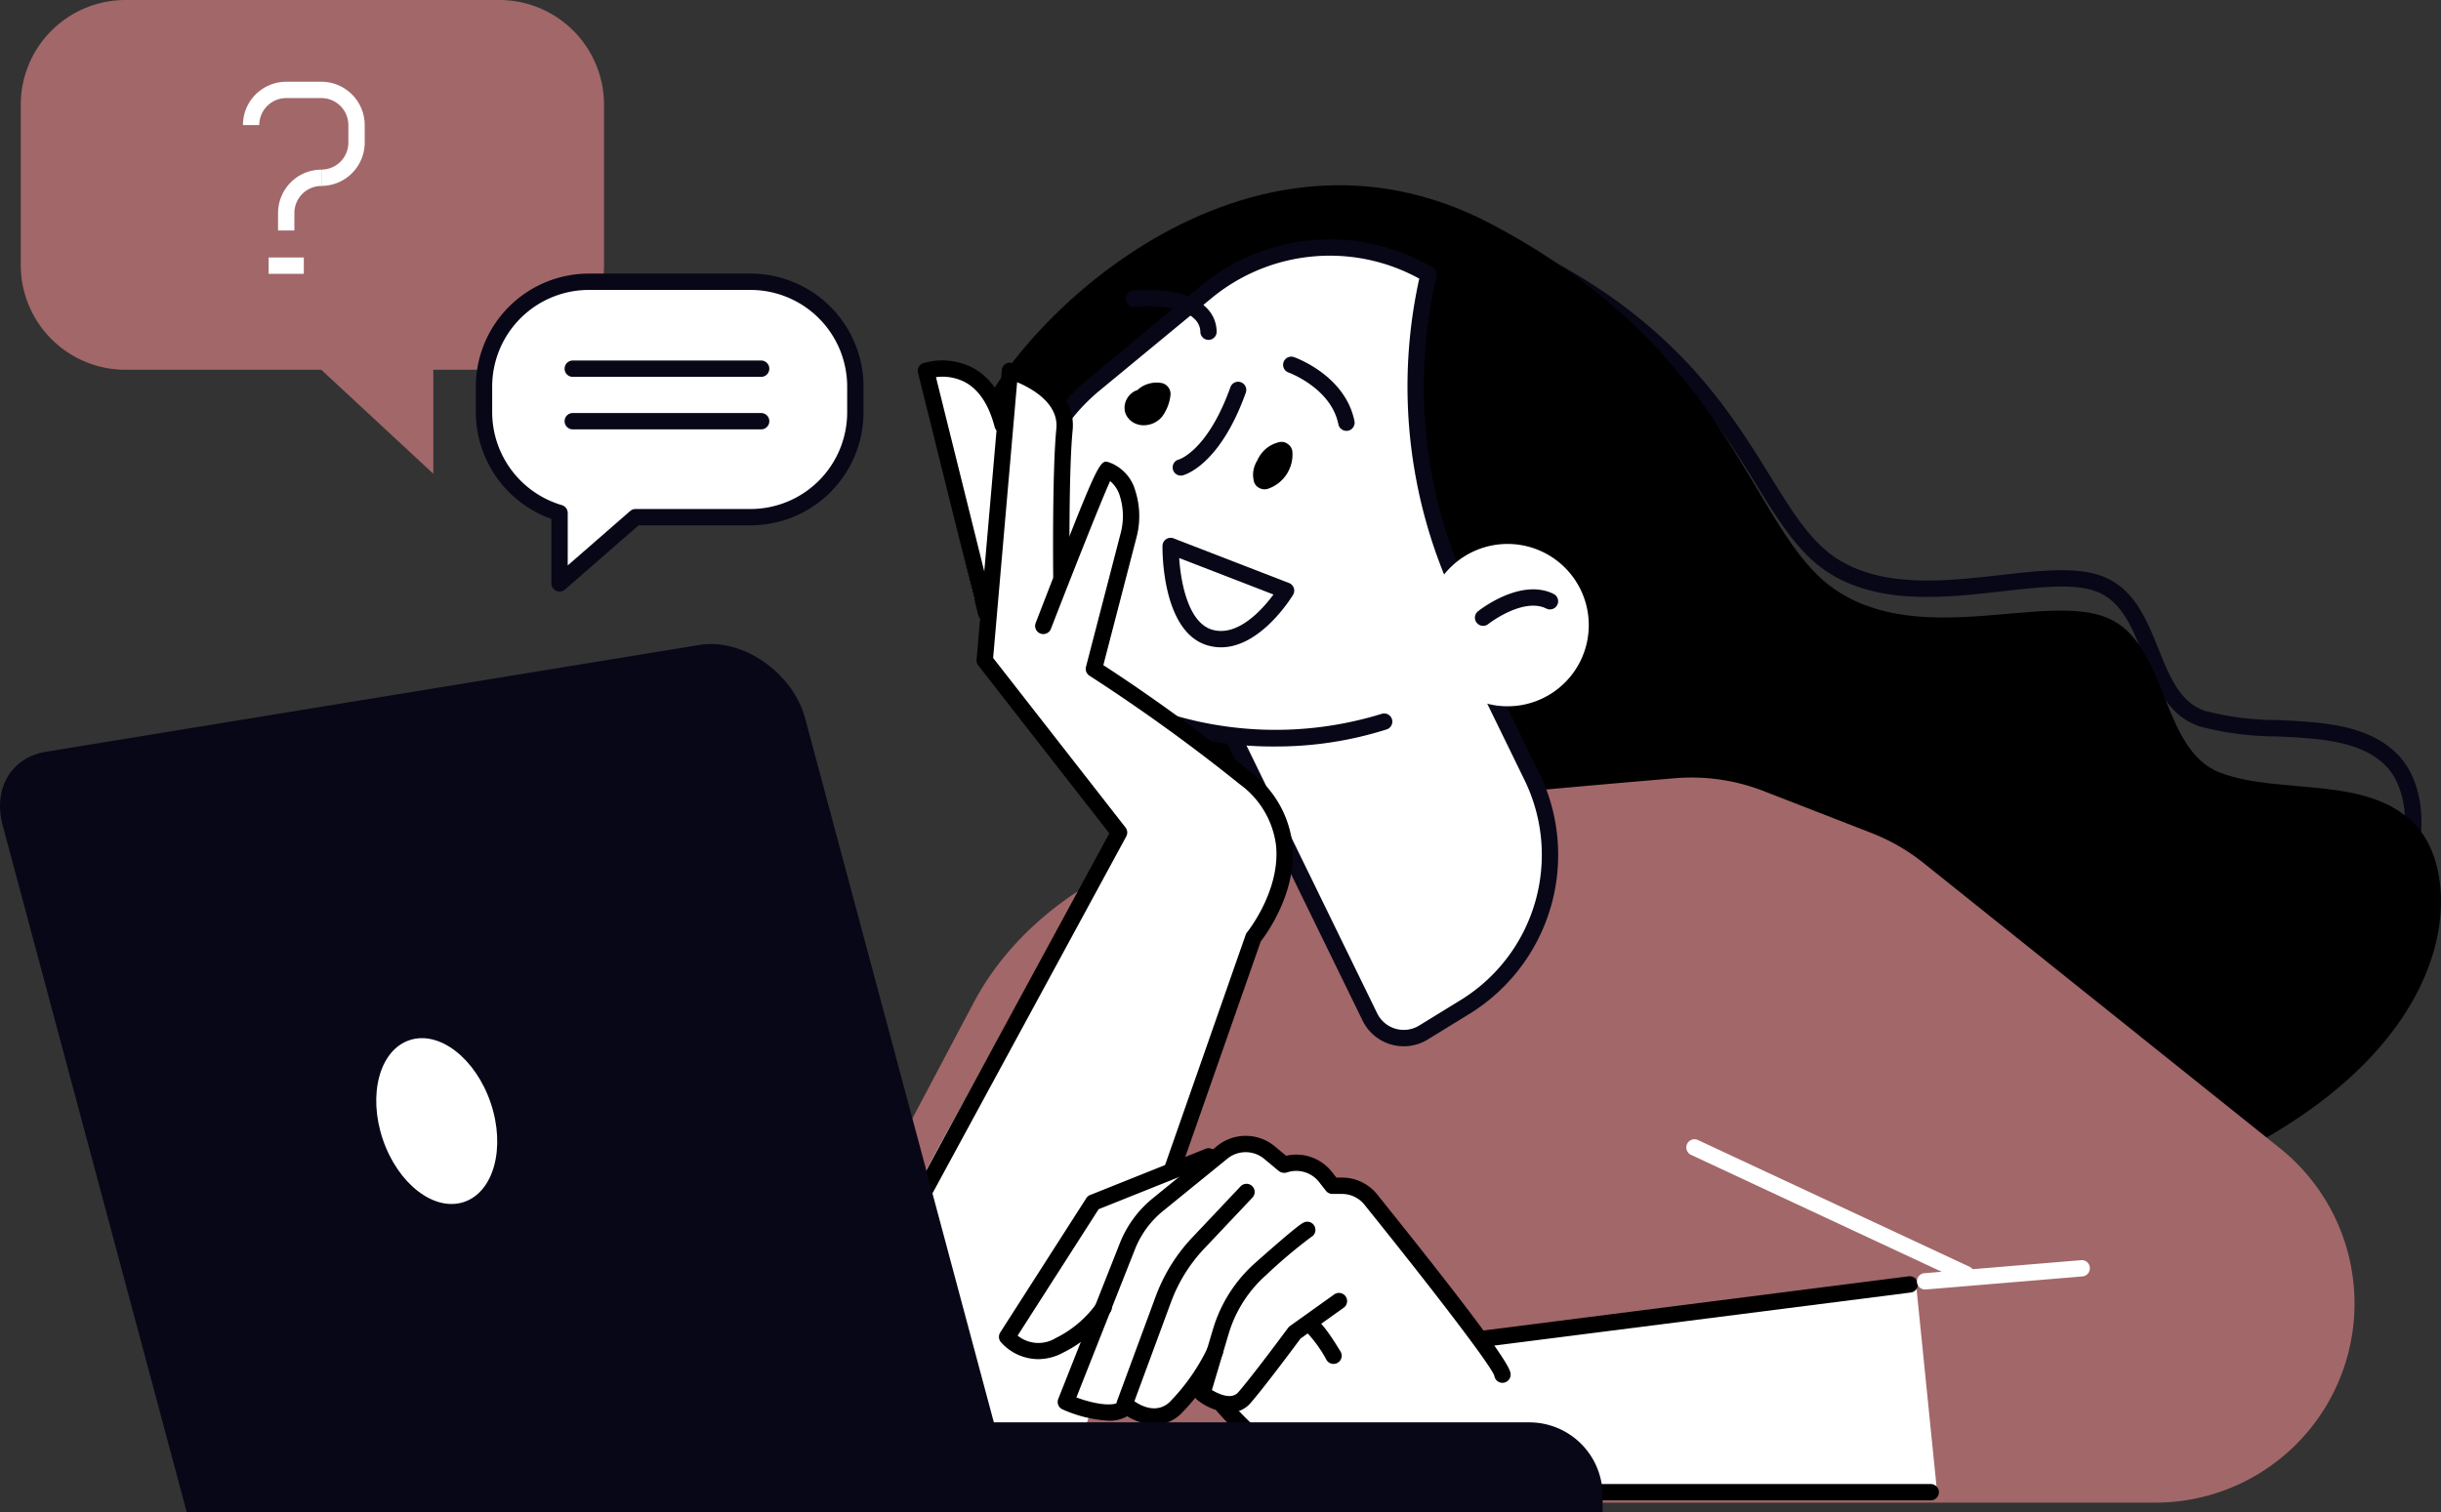
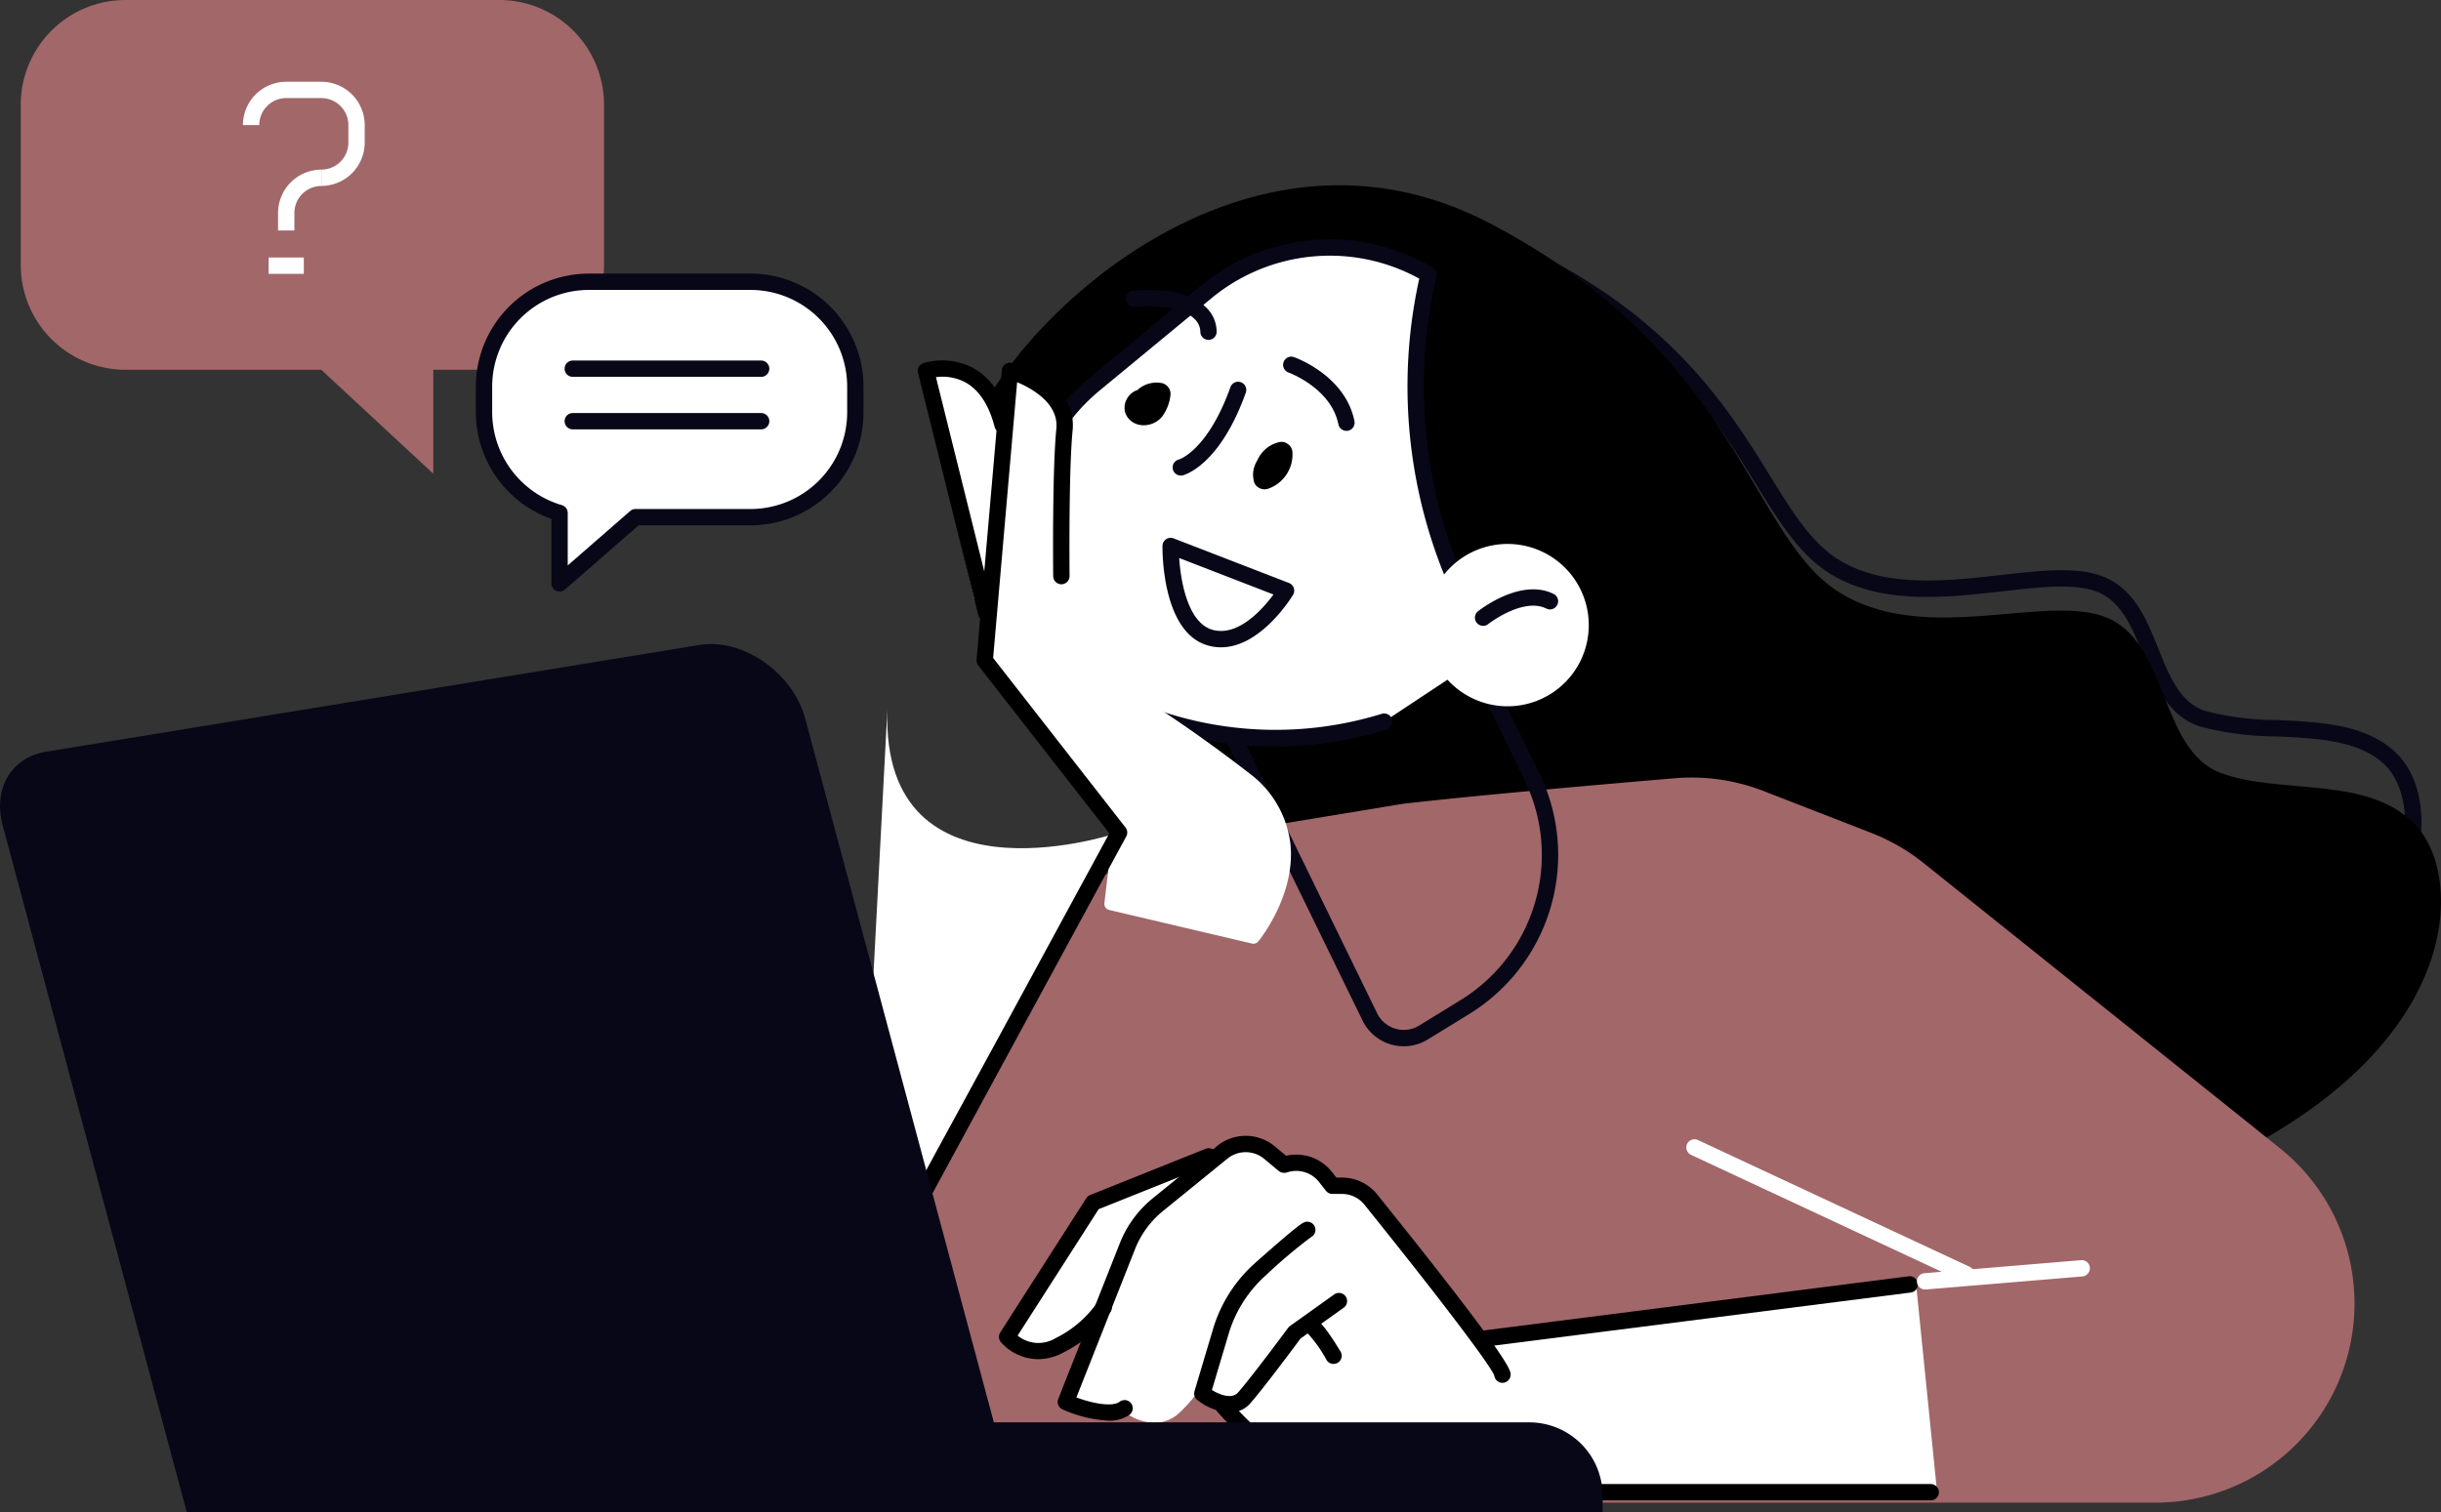
<svg xmlns="http://www.w3.org/2000/svg" id="Group_12" data-name="Group 12" width="298.749" height="185.161" viewBox="0 0 298.749 185.161">
  <rect x="0" y="0" width="298.749" height="185.161" fill="#333333" stroke="none" />
  <defs>
    <clipPath id="clip-path">
      <rect id="Rectangle_30" data-name="Rectangle 30" width="298.749" height="185.161" fill="none" />
    </clipPath>
  </defs>
  <g id="Group_11" data-name="Group 11" clip-path="url(#clip-path)">
    <path id="Path_310" data-name="Path 310" d="M15.365,45.269H61.1A12.825,12.825,0,0,0,73.925,32.444V12.825A12.825,12.825,0,0,0,61.1,0H15.365A12.825,12.825,0,0,0,2.54,12.825V32.444A12.825,12.825,0,0,0,15.365,45.269" fill="#a26769" />
    <path id="Path_311" data-name="Path 311" d="M53.032,34.474V58L31.442,37.956Z" fill="#a26769" />
    <rect id="Rectangle_29" data-name="Rectangle 29" width="4.304" height="2" transform="translate(32.88 31.524)" fill="#fff" />
    <path id="Path_312" data-name="Path 312" d="M39.336,22.764v-2a3.308,3.308,0,0,0,3.3-3.3V15.308a3.308,3.308,0,0,0-3.3-3.3H35.031a3.307,3.307,0,0,0-3.3,3.3h-2a5.309,5.309,0,0,1,5.3-5.3h4.305a5.31,5.31,0,0,1,5.3,5.3V17.46a5.31,5.31,0,0,1-5.3,5.3" fill="#fff" />
    <path id="Path_313" data-name="Path 313" d="M36.031,28.22h-2V26.068a5.31,5.31,0,0,1,5.305-5.3v2a3.308,3.308,0,0,0-3.305,3.3Z" fill="#fff" />
    <path id="Path_314" data-name="Path 314" d="M195.38,156.944c-1.034,0-1.964-.048-2.818-.124-6.787-.611-17.687-14.032-32.4-39.89-10.074-17.709-18.61-35.484-19.849-38.084C137.3,77.392,116.6,66.886,121.721,55c2.95-6.851,14.626-19.8,30.313-25.825,11.515-4.423,23.074-4.248,33.425.506C204.3,38.335,211.408,49.82,216.6,58.206c2.866,4.634,5.13,8.294,8.467,10.338,5.643,3.456,13.184,2.6,19.834,1.848,4.673-.53,9.085-1.03,12.22.088,4.017,1.432,5.557,5.26,7.046,8.961,1.367,3.4,2.659,6.61,5.752,7.6a35.287,35.287,0,0,0,8.816,1.112c5.469.256,11.123.52,14.751,4.259,2.467,2.543,3.423,6.868,2.558,11.569-1.113,6.049-6.166,17.681-27.5,27.632-45.954,21.434-63.808,25.327-73.16,25.327m-26.8-129.008a43.979,43.979,0,0,0-15.825,3.106C137.6,36.861,126.374,49.251,123.557,55.79c-4.637,10.764,17.7,21.293,17.93,21.4a1,1,0,0,1,.484.479c9.96,21.087,38.5,76.056,50.771,77.16,15.829,1.427,48.371-12.625,74.952-25.024,7.091-3.307,23.857-12.479,26.378-26.181.882-4.788-.469-8.208-2.026-9.814-3.076-3.171-8.329-3.417-13.408-3.655a37.2,37.2,0,0,1-9.335-1.2c-3.988-1.282-5.517-5.084-7-8.762-1.384-3.443-2.693-6.694-5.862-7.825-2.7-.962-6.887-.488-11.322.016-6.97.791-14.871,1.688-21.1-2.13-3.743-2.292-6.236-6.323-9.123-10.991C209.559,50.633,202.921,39.9,184.625,31.5a38.092,38.092,0,0,0-16.048-3.561" fill="#080717" />
    <path id="Path_315" data-name="Path 315" d="M138.85,78.748S114.211,65.693,119,52.723s33.255-41.175,63.4-25.354,31.641,37.588,42.168,44.791,25.8.335,33.31,3.464S264.345,91.8,271.727,94.6s18.305.181,24.061,6.574,5.659,26.9-24,41.041S211,169.568,194.932,167.427,138.85,78.748,138.85,78.748" />
    <path id="Path_316" data-name="Path 316" d="M171.581,98.422c8.316-.984,24.735-2.414,33.386-3.147a24.362,24.362,0,0,1,10.89,1.572l13.185,5.13a24.348,24.348,0,0,1,6.395,3.688l43.588,34.895a24.372,24.372,0,0,1,5.922,31.131h0a24.373,24.373,0,0,1-21.154,12.267H86.779l32.4-61.232c5.684-10.74,17.6-18.559,31.867-20.915Z" fill="#a26769" />
-     <path id="Path_317" data-name="Path 317" d="M174.218,126.407l5.008-3.078a21.942,21.942,0,0,0,8.232-28.318L174.451,68.353l-26.3,16.165L167.656,124.5a4.614,4.614,0,0,0,6.562,1.908" fill="#fff" />
    <path id="Path_318" data-name="Path 318" d="M171.8,128.089a5.606,5.606,0,0,1-5.041-3.151L147.249,84.956a1,1,0,0,1,.375-1.291l26.3-16.164a1,1,0,0,1,1.422.414l13.008,26.657a22.862,22.862,0,0,1-8.607,29.609l-5.009,3.078a5.622,5.622,0,0,1-2.942.83m-22.355-43.2,19.11,39.167a3.616,3.616,0,0,0,5.14,1.494l5.009-3.078a20.87,20.87,0,0,0,7.857-27.028L174.036,69.782Z" fill="#080717" />
    <path id="Path_319" data-name="Path 319" d="M169.4,88.344a44.724,44.724,0,0,1-29.81-1.129,23.8,23.8,0,0,1-5.654-40.17l13.725-11.334a23.684,23.684,0,0,1,27.176-2.1l-.079.345A59.994,59.994,0,0,0,182.614,79.6Z" fill="#fff" />
    <path id="Path_320" data-name="Path 320" d="M156.145,91.389a43.741,43.741,0,0,1-16.971-3.265,24.8,24.8,0,0,1-5.873-41.85l13.725-11.333a24.746,24.746,0,0,1,28.324-2.19,1,1,0,0,1,.464,1.083l-.079.346a59.347,59.347,0,0,0,7.724,44.882,1,1,0,0,1-1.688,1.074A61.369,61.369,0,0,1,173.7,34.111a22.741,22.741,0,0,0-25.4,2.372L134.575,47.816A22.8,22.8,0,0,0,139.992,86.3,44.09,44.09,0,0,0,169.1,87.391a1,1,0,0,1,.608,1.907,44.635,44.635,0,0,1-13.561,2.091" fill="#080717" />
    <path id="Path_321" data-name="Path 321" d="M192.567,82.345a9.937,9.937,0,1,1-2.24-13.873,9.938,9.938,0,0,1,2.24,13.873" fill="#fff" />
    <path id="Path_322" data-name="Path 322" d="M181.514,76.618a1,1,0,0,1-.626-1.781c.213-.169,5.228-4.121,9.254-2.126a1,1,0,0,1-.889,1.792c-2.845-1.412-7.073,1.863-7.115,1.9a1,1,0,0,1-.624.219" fill="#080717" />
    <path id="Path_323" data-name="Path 323" d="M149.434,79.246a5.837,5.837,0,0,1-1.631-.233c-5.647-1.638-5.535-11.759-5.528-12.189a1,1,0,0,1,1.362-.915l14.118,5.462a1,1,0,0,1,.5,1.449c-.175.289-3.935,6.426-8.817,6.426m-5.118-10.93c.193,3.022,1.118,7.927,4.045,8.776,3.155.914,6.181-2.536,7.494-4.311Z" fill="#080717" />
    <path id="Path_324" data-name="Path 324" d="M143.246,48.43a1.368,1.368,0,0,0-1.111-1.545,3.5,3.5,0,0,0-2.74.7c-.065.051-.112.112-.172.166a1.868,1.868,0,0,0-.726.391,2.37,2.37,0,0,0-.717.984,2.185,2.185,0,0,0-.037,1.483,2.274,2.274,0,0,0,1.072,1.179,2.506,2.506,0,0,0,1.276.271,2.92,2.92,0,0,0,2.155-1.079,5.464,5.464,0,0,0,1-2.546" />
    <path id="Path_325" data-name="Path 325" d="M158.174,55.3a1.3,1.3,0,0,0-.65-1,1,1,0,0,0-.49-.189,1.352,1.352,0,0,0-.678.075,3.767,3.767,0,0,0-1.979,1.339,4.007,4.007,0,0,0-.5.842,3.447,3.447,0,0,0-.23.437,3.158,3.158,0,0,0-.229,1.906,1.342,1.342,0,0,0,.246.641,1.023,1.023,0,0,0,.4.355,1.354,1.354,0,0,0,1.169.114,4.43,4.43,0,0,0,2.939-4.524" />
    <path id="Path_326" data-name="Path 326" d="M144.521,58.222a1,1,0,0,1-.232-1.973c.017,0,3.515-1.065,6.3-8.853a1,1,0,0,1,1.883.674c-3.2,8.948-7.535,10.081-7.718,10.125a1.051,1.051,0,0,1-.234.027" fill="#080717" />
    <path id="Path_327" data-name="Path 327" d="M164.782,52.746a1,1,0,0,1-.98-.8c-.886-4.43-6.051-6.323-6.1-6.341a1,1,0,0,1,.668-1.886c.256.091,6.286,2.278,7.4,7.835a1,1,0,0,1-.784,1.176.955.955,0,0,1-.2.02" fill="#080717" />
    <path id="Path_328" data-name="Path 328" d="M147.908,41.608l-.072,0a1,1,0,0,1-.927-1.051,2.252,2.252,0,0,0-.768-1.562c-.865-.831-2.832-1.755-7.276-1.437a1,1,0,0,1-.143-1.995c4.23-.3,7.209.393,8.879,2.062a4.125,4.125,0,0,1,1.3,3.057,1,1,0,0,1-1,.929" fill="#080717" />
    <path id="Path_329" data-name="Path 329" d="M240.638,156.992a.992.992,0,0,1-.422-.094L206.962,141.38a1,1,0,0,1,.846-1.813l33.254,15.519a1,1,0,0,1-.424,1.906" fill="#fff" />
    <path id="Path_330" data-name="Path 330" d="M157.929,103.282a12.631,12.631,0,0,0-5.071-8.644,179.778,179.778,0,0,0-19.076-12.914l3.1-11.971c.437-.767,2.66-7.981,1.995-7.759-.42.14-2.238-3.68-2.66-3.769-2.039-.37-5.321,9.976-7.538,15.962-.119-5.008,1.988-17.727,2.365-21.514.574-5.714-6.915-7.922-7.233-8.012a.758.758,0,0,0-.65.1.77.77,0,0,0-.332.571l-.3,3.482c-3.9-6.44-9.451-4.15-9.513-4.125a.774.774,0,0,0-.443.89l6.68,27.745a.774.774,0,0,0,.751.592.867.867,0,0,0,.181-.021.725.725,0,0,0,.169-.079l-.606,6.968a.775.775,0,0,0,.159.542l16.248,20.815-.99,8.419a.769.769,0,0,0,.59.842l17.47,4.11a.713.713,0,0,0,.176.022.769.769,0,0,0,.6-.284c.189-.229,4.591-5.693,3.929-11.973" fill="#fff" />
-     <path id="Path_331" data-name="Path 331" d="M104.762,159.981c.164-2.363,31.394-57.836,31.394-57.836l18.7,8.511-22.607,65.767s-29.287,9.5-27.489-16.442" fill="#fff" />
-     <path id="Path_332" data-name="Path 332" d="M134.221,170.573a.98.98,0,0,1-.33-.057,1,1,0,0,1-.614-1.274l19.181-54.806a1.017,1.017,0,0,1,.17-.3c.041-.051,4.129-5.143,3.538-10.679a10.925,10.925,0,0,0-4.416-7.433,218.891,218.891,0,0,0-18.4-13.292,1,1,0,0,1-.438-1.1l4.216-16.25a8.2,8.2,0,0,0-.059-4.613,3.749,3.749,0,0,0-1.205-1.872c-1.234,2.742-4.923,12.1-7.244,18.09a1,1,0,0,1-1.865-.723c7.77-20.059,7.813-20.052,9.008-19.652a5.159,5.159,0,0,1,3.206,3.534,10.2,10.2,0,0,1,.1,5.739l-4.033,15.546c2.112,1.362,9.367,6.147,17.971,13.03a12.854,12.854,0,0,1,5.157,8.8c.621,5.885-3.137,11.056-3.866,12L135.165,169.9a1,1,0,0,1-.944.67" />
+     <path id="Path_331" data-name="Path 331" d="M104.762,159.981c.164-2.363,31.394-57.836,31.394-57.836s-29.287,9.5-27.489-16.442" fill="#fff" />
    <path id="Path_333" data-name="Path 333" d="M105.446,160.981a1,1,0,0,1-.878-1.477l31.2-57.484L119.73,81.47a1,1,0,0,1-.208-.7l3.083-35.453a1,1,0,0,1,1.271-.875c.327.093,7.99,2.352,7.4,8.254-.5,5.025-.375,17.7-.374,17.823a1,1,0,0,1-.989,1.01H129.9a1,1,0,0,1-1-.989c-.006-.525-.129-12.909.384-18.043.311-3.111-2.982-4.94-4.8-5.707L121.549,80.55l16.2,20.756a1,1,0,0,1,.091,1.092l-31.514,58.06a1,1,0,0,1-.88.523" />
    <path id="Path_334" data-name="Path 334" d="M120.689,76.032a1,1,0,0,1-.97-.759l-7.364-29.629a1,1,0,0,1,.652-1.19,8.2,8.2,0,0,1,6.061.58c2.2,1.194,3.748,3.459,4.6,6.732a1,1,0,0,1-1.936.5c-.7-2.7-1.909-4.541-3.593-5.463a6,6,0,0,0-3.589-.632l7.114,28.618a1,1,0,0,1-.972,1.241" />
    <path id="Path_335" data-name="Path 335" d="M234.5,157.165a.77.77,0,0,0-.866-.689l-52.178,6.65c-2.3-3.146-6.259-8.278-13.07-16.752a5.276,5.276,0,0,0-4.132-1.979h-.795l-.623-.792a5.321,5.321,0,0,0-5.48-1.859l-1.49-1.24a5.333,5.333,0,0,0-6.688-.086l-.518.421a.461.461,0,0,0-.063.011L133.52,146.5a.77.77,0,0,0-.378.307l-10.534,16.442a.771.771,0,0,0,.058.911,5.925,5.925,0,0,0,4.391,2.006,6.32,6.32,0,0,0,2.989-.791,17.97,17.97,0,0,0,2.768-1.819l-3.079,7.789a.771.771,0,0,0,.4.989,15.558,15.558,0,0,0,5.5,1.364,4.211,4.211,0,0,0,2.332-.6,6.207,6.207,0,0,0,3.318,1.088,4.422,4.422,0,0,0,3.046-1.219,17.387,17.387,0,0,0,2.085-2.317.744.744,0,0,0,.266.559,7.607,7.607,0,0,0,2.746,1.346c.016.024.021.052.039.074.281.341,6.938,8.365,12.691,9.515a100.583,100.583,0,0,0,16.079,1.3H236.3a.772.772,0,0,0,.768-.849Z" fill="#fff" />
    <path id="Path_336" data-name="Path 336" d="M181.318,164.922a1,1,0,0,1-.125-1.992l52.408-6.68a1,1,0,0,1,.252,1.985l-52.408,6.679a1.082,1.082,0,0,1-.127.008" />
    <path id="Path_337" data-name="Path 337" d="M135.638,173.92a15.78,15.78,0,0,1-5.6-1.379,1,1,0,0,1-.519-1.28l7.541-19.074a13.451,13.451,0,0,1,4.012-5.477l7.955-6.47a5.565,5.565,0,0,1,6.977.088l1.4,1.168a5.55,5.55,0,0,1,5.6,1.966l.555.705h.684a5.5,5.5,0,0,1,4.31,2.063c16.329,20.318,16.329,21.494,16.329,22.059a1,1,0,0,1-1.991.135c-.488-1.313-6.7-9.5-15.9-20.941a3.511,3.511,0,0,0-2.751-1.316h-1.171a1,1,0,0,1-.786-.382l-.854-1.088a3.546,3.546,0,0,0-3.9-1.169,1.108,1.108,0,0,1-1.012-.161l-1.8-1.5a3.549,3.549,0,0,0-4.446-.062l-7.944,6.46a11.455,11.455,0,0,0-3.414,4.66l-7.177,18.155c1.893.7,4.366,1.221,5.3.523a1,1,0,1,1,1.2,1.6,4.287,4.287,0,0,1-2.607.721m47.251-5.631v0Z" />
-     <path id="Path_338" data-name="Path 338" d="M141.288,174.42a6.805,6.805,0,0,1-4.321-1.8,1,1,0,0,1-.26-1.081l4.732-12.816a21.162,21.162,0,0,1,4.487-7.232l5.893-6.24a1,1,0,1,1,1.453,1.374l-5.892,6.239a19.181,19.181,0,0,0-4.064,6.552l-4.48,12.132c.881.606,2.729,1.542,4.3.112a24.925,24.925,0,0,0,4.648-6.623,1,1,0,0,1,1.811.852,26.631,26.631,0,0,1-5.114,7.25,4.638,4.638,0,0,1-3.2,1.281" />
    <path id="Path_339" data-name="Path 339" d="M150.488,172.92a7.02,7.02,0,0,1-3.946-1.526,1,1,0,0,1-.349-1.078l2.261-7.589a17.5,17.5,0,0,1,5.168-8.117c5.116-4.536,5.684-4.82,5.927-4.941a1,1,0,0,1,.9,1.786,63.377,63.377,0,0,0-5.5,4.652,15.526,15.526,0,0,0-4.578,7.191l-2.048,6.876c.838.5,2.4,1.211,3.214.283,1.752-2,6.071-7.841,6.115-7.9a.986.986,0,0,1,.223-.219l5.394-3.854a1,1,0,1,1,1.162,1.627l-5.265,3.762c-.663.9-4.445,5.982-6.123,7.9a3.266,3.266,0,0,1-2.554,1.146" />
    <path id="Path_340" data-name="Path 340" d="M236.3,183.676H178.236a100.79,100.79,0,0,1-16.124-1.3c-5.816-1.163-12.851-9.232-13.147-9.575a1,1,0,1,1,1.512-1.309c.068.079,6.882,7.894,12.028,8.923,6.25,1.25,15.638,1.265,15.731,1.265H236.3a1,1,0,0,1,0,2" />
    <path id="Path_341" data-name="Path 341" d="M127.058,166.393a6.159,6.159,0,0,1-4.566-2.088,1,1,0,0,1-.074-1.18l10.533-16.442a1,1,0,0,1,.47-.389l14.13-5.652a1,1,0,1,1,.742,1.858l-13.832,5.532-9.915,15.479a4.052,4.052,0,0,0,4.665.3,13.473,13.473,0,0,0,5.009-4.257,1,1,0,0,1,1.715,1.029,15.367,15.367,0,0,1-5.782,4.992,6.518,6.518,0,0,1-3.1.819" />
    <path id="Path_342" data-name="Path 342" d="M163.209,166.977a1,1,0,0,1-.856-.481,15.938,15.938,0,0,0-2.26-3.207,1,1,0,0,1,.417-1.909c.455,0,1.077,0,3.552,4.078a1,1,0,0,1-.853,1.519m-2.7-3.6h0Zm0,0h0Zm0,0h0Zm0,0h0Z" />
    <path id="Path_343" data-name="Path 343" d="M235.65,157.867a1,1,0,0,1-.082-2l19.123-1.593a.985.985,0,0,1,1.079.914,1,1,0,0,1-.913,1.079l-19.123,1.594-.084,0" fill="#fff" />
    <path id="Path_344" data-name="Path 344" d="M22.865,185.161H124.591L98.544,87.955c-1.5-5.594-7.637-9.867-12.932-9l-80,13.079c-4.246.694-6.49,4.514-5.288,9Z" fill="#080717" />
    <path id="Path_345" data-name="Path 345" d="M196.141,185.161H63.774V174.13H187.162a8.979,8.979,0,0,1,8.979,8.979Z" fill="#080717" />
-     <path id="Path_346" data-name="Path 346" d="M46.852,139.482c1.852,5.467,6.308,8.9,9.953,7.663s5.1-6.667,3.245-12.134-6.308-8.9-9.952-7.664-5.1,6.668-3.246,12.135" fill="#fff" />
    <path id="Path_347" data-name="Path 347" d="M91.859,34.495h-19.8A12.825,12.825,0,0,0,59.237,47.32v3.17A12.822,12.822,0,0,0,68.483,62.8v8.623l9.3-8.107H91.859A12.825,12.825,0,0,0,104.684,50.49V47.32A12.825,12.825,0,0,0,91.859,34.495" fill="#fff" />
    <path id="Path_348" data-name="Path 348" d="M68.483,72.422a1,1,0,0,1-1-1V63.528A13.893,13.893,0,0,1,58.237,50.49V47.32A13.841,13.841,0,0,1,72.062,33.495h19.8A13.841,13.841,0,0,1,105.684,47.32v3.17A13.841,13.841,0,0,1,91.859,64.315h-13.7L69.14,72.176a1,1,0,0,1-.657.246m3.579-36.927A11.839,11.839,0,0,0,60.237,47.32v3.17a11.879,11.879,0,0,0,8.525,11.349,1,1,0,0,1,.721.96v6.424l7.643-6.662a1,1,0,0,1,.657-.246H91.859A11.838,11.838,0,0,0,103.684,50.49V47.32A11.839,11.839,0,0,0,91.859,35.495Z" fill="#080717" />
    <path id="Path_349" data-name="Path 349" d="M93.155,46.137H70.1a1,1,0,0,1,0-2H93.155a1,1,0,0,1,0,2" fill="#080717" />
    <path id="Path_350" data-name="Path 350" d="M93.155,52.565H70.1a1,1,0,0,1,0-2H93.155a1,1,0,0,1,0,2" fill="#080717" />
  </g>
</svg>